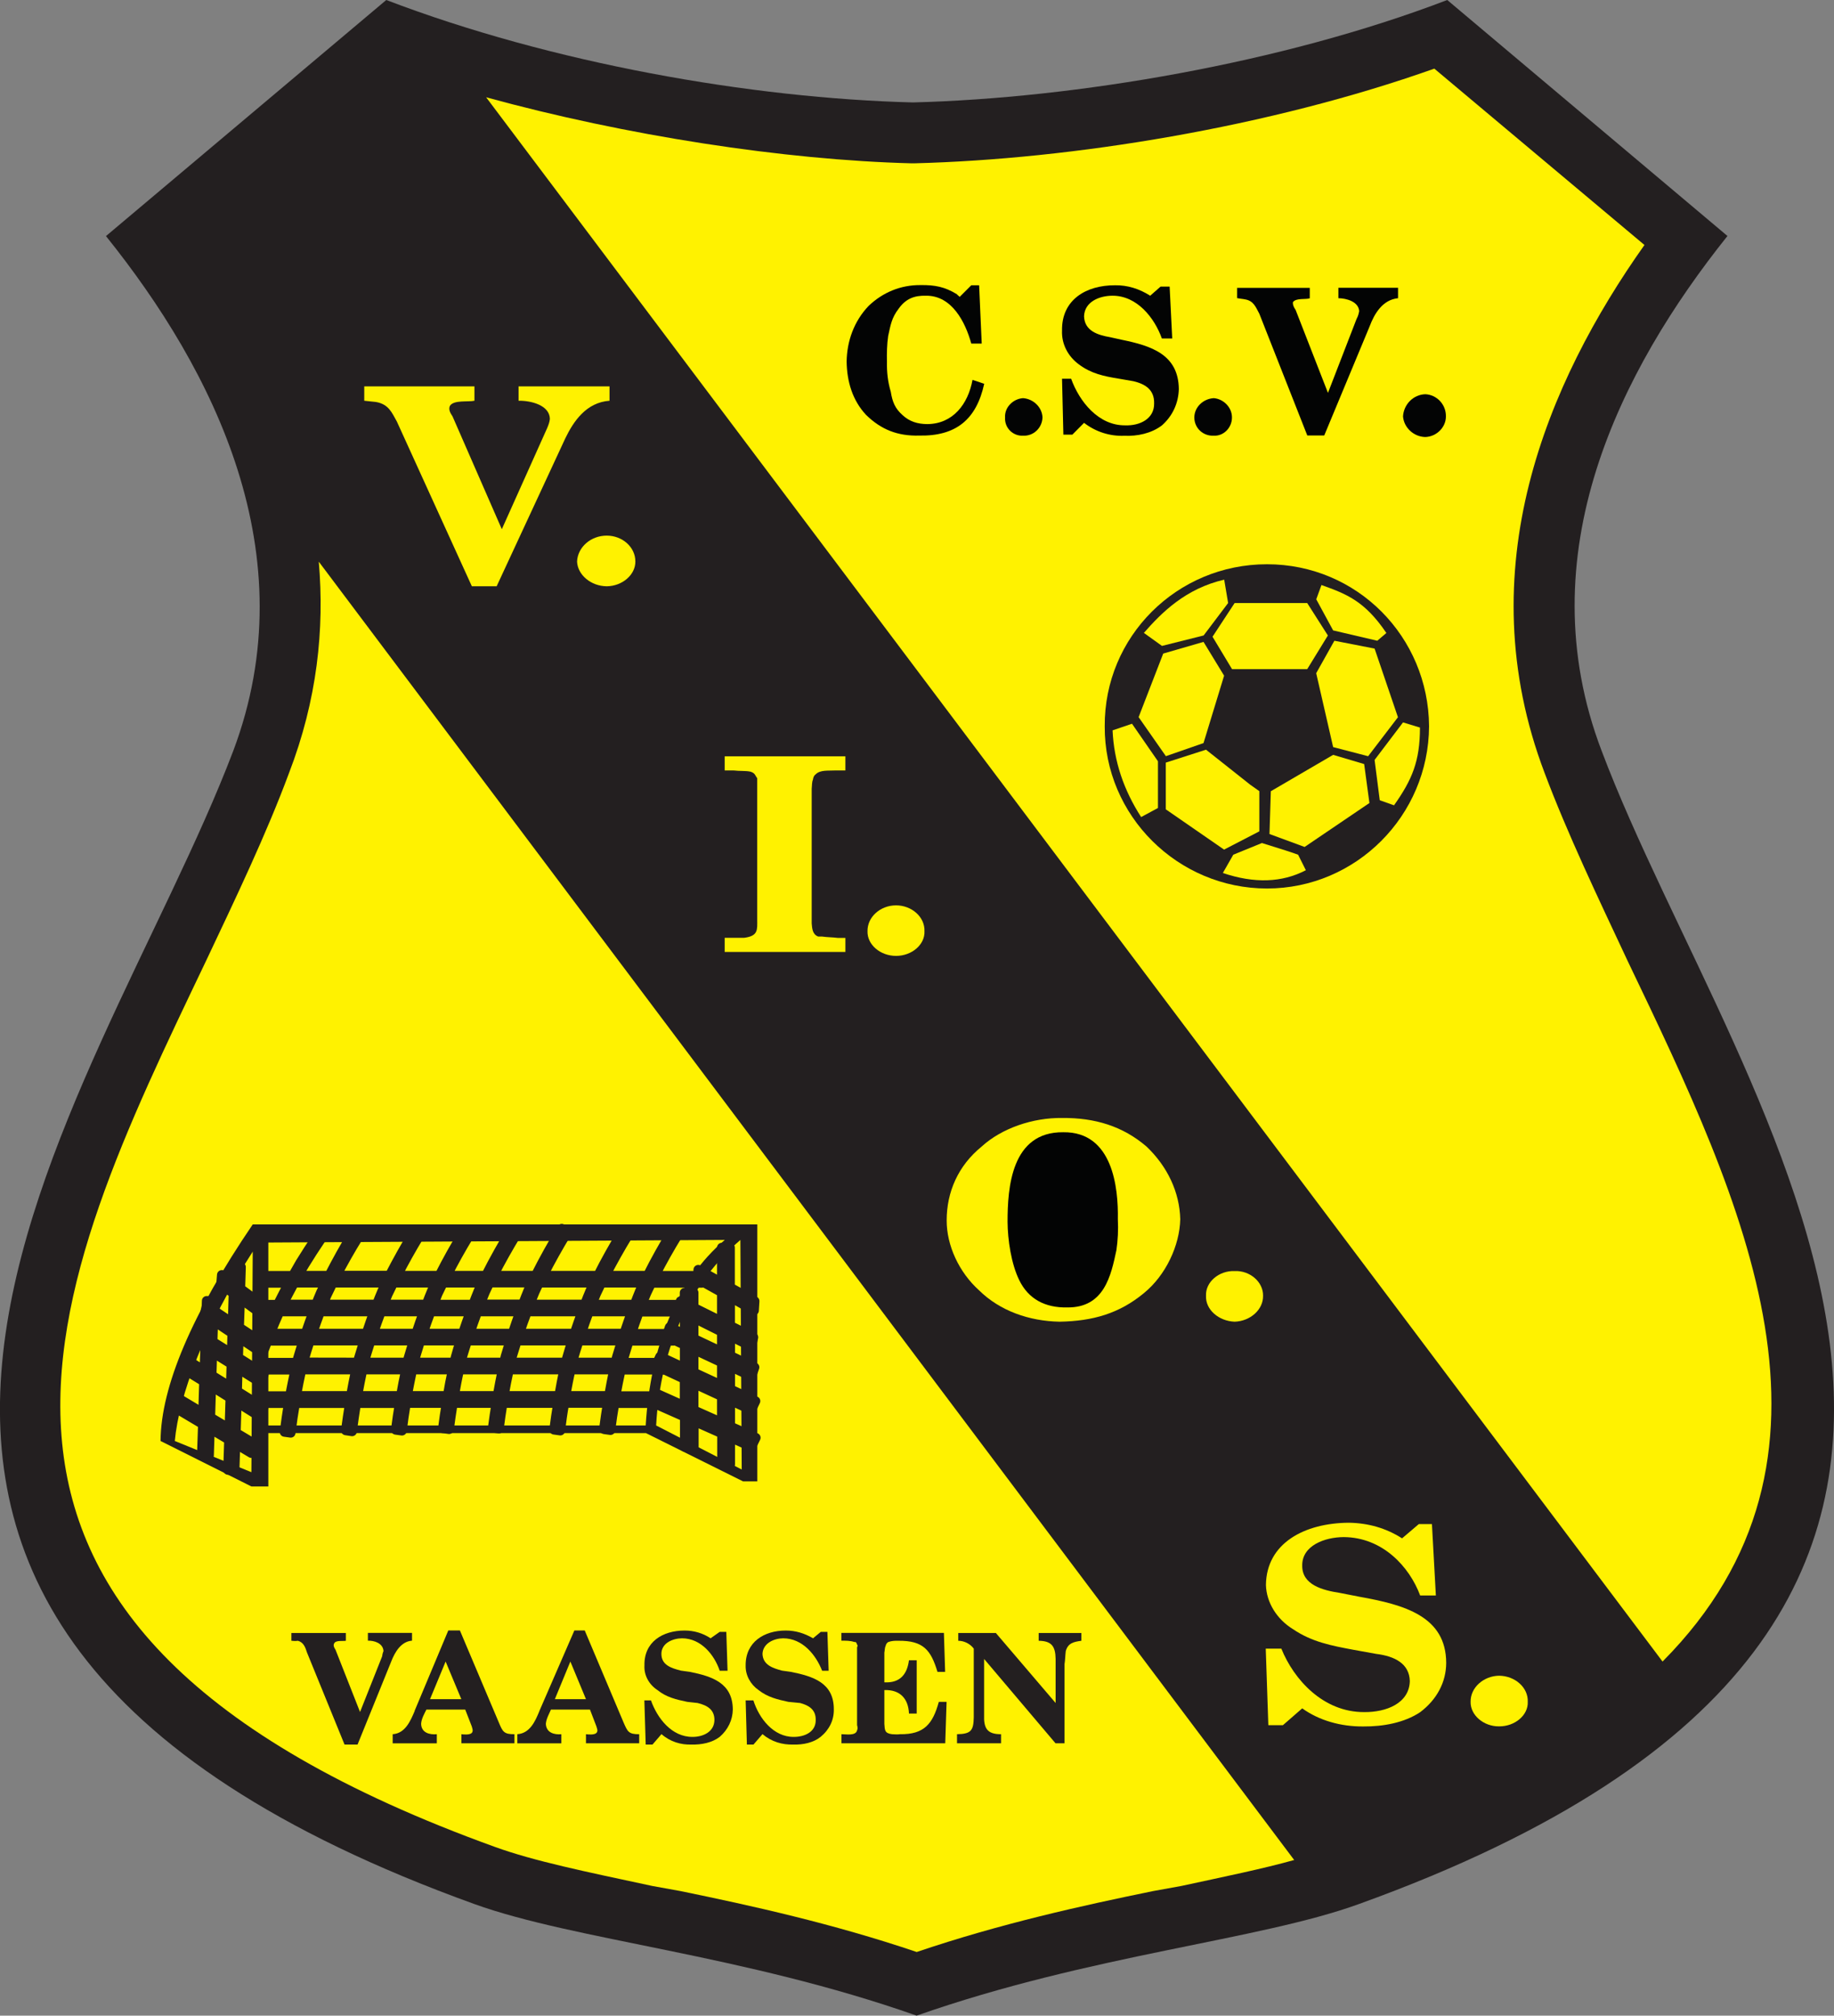
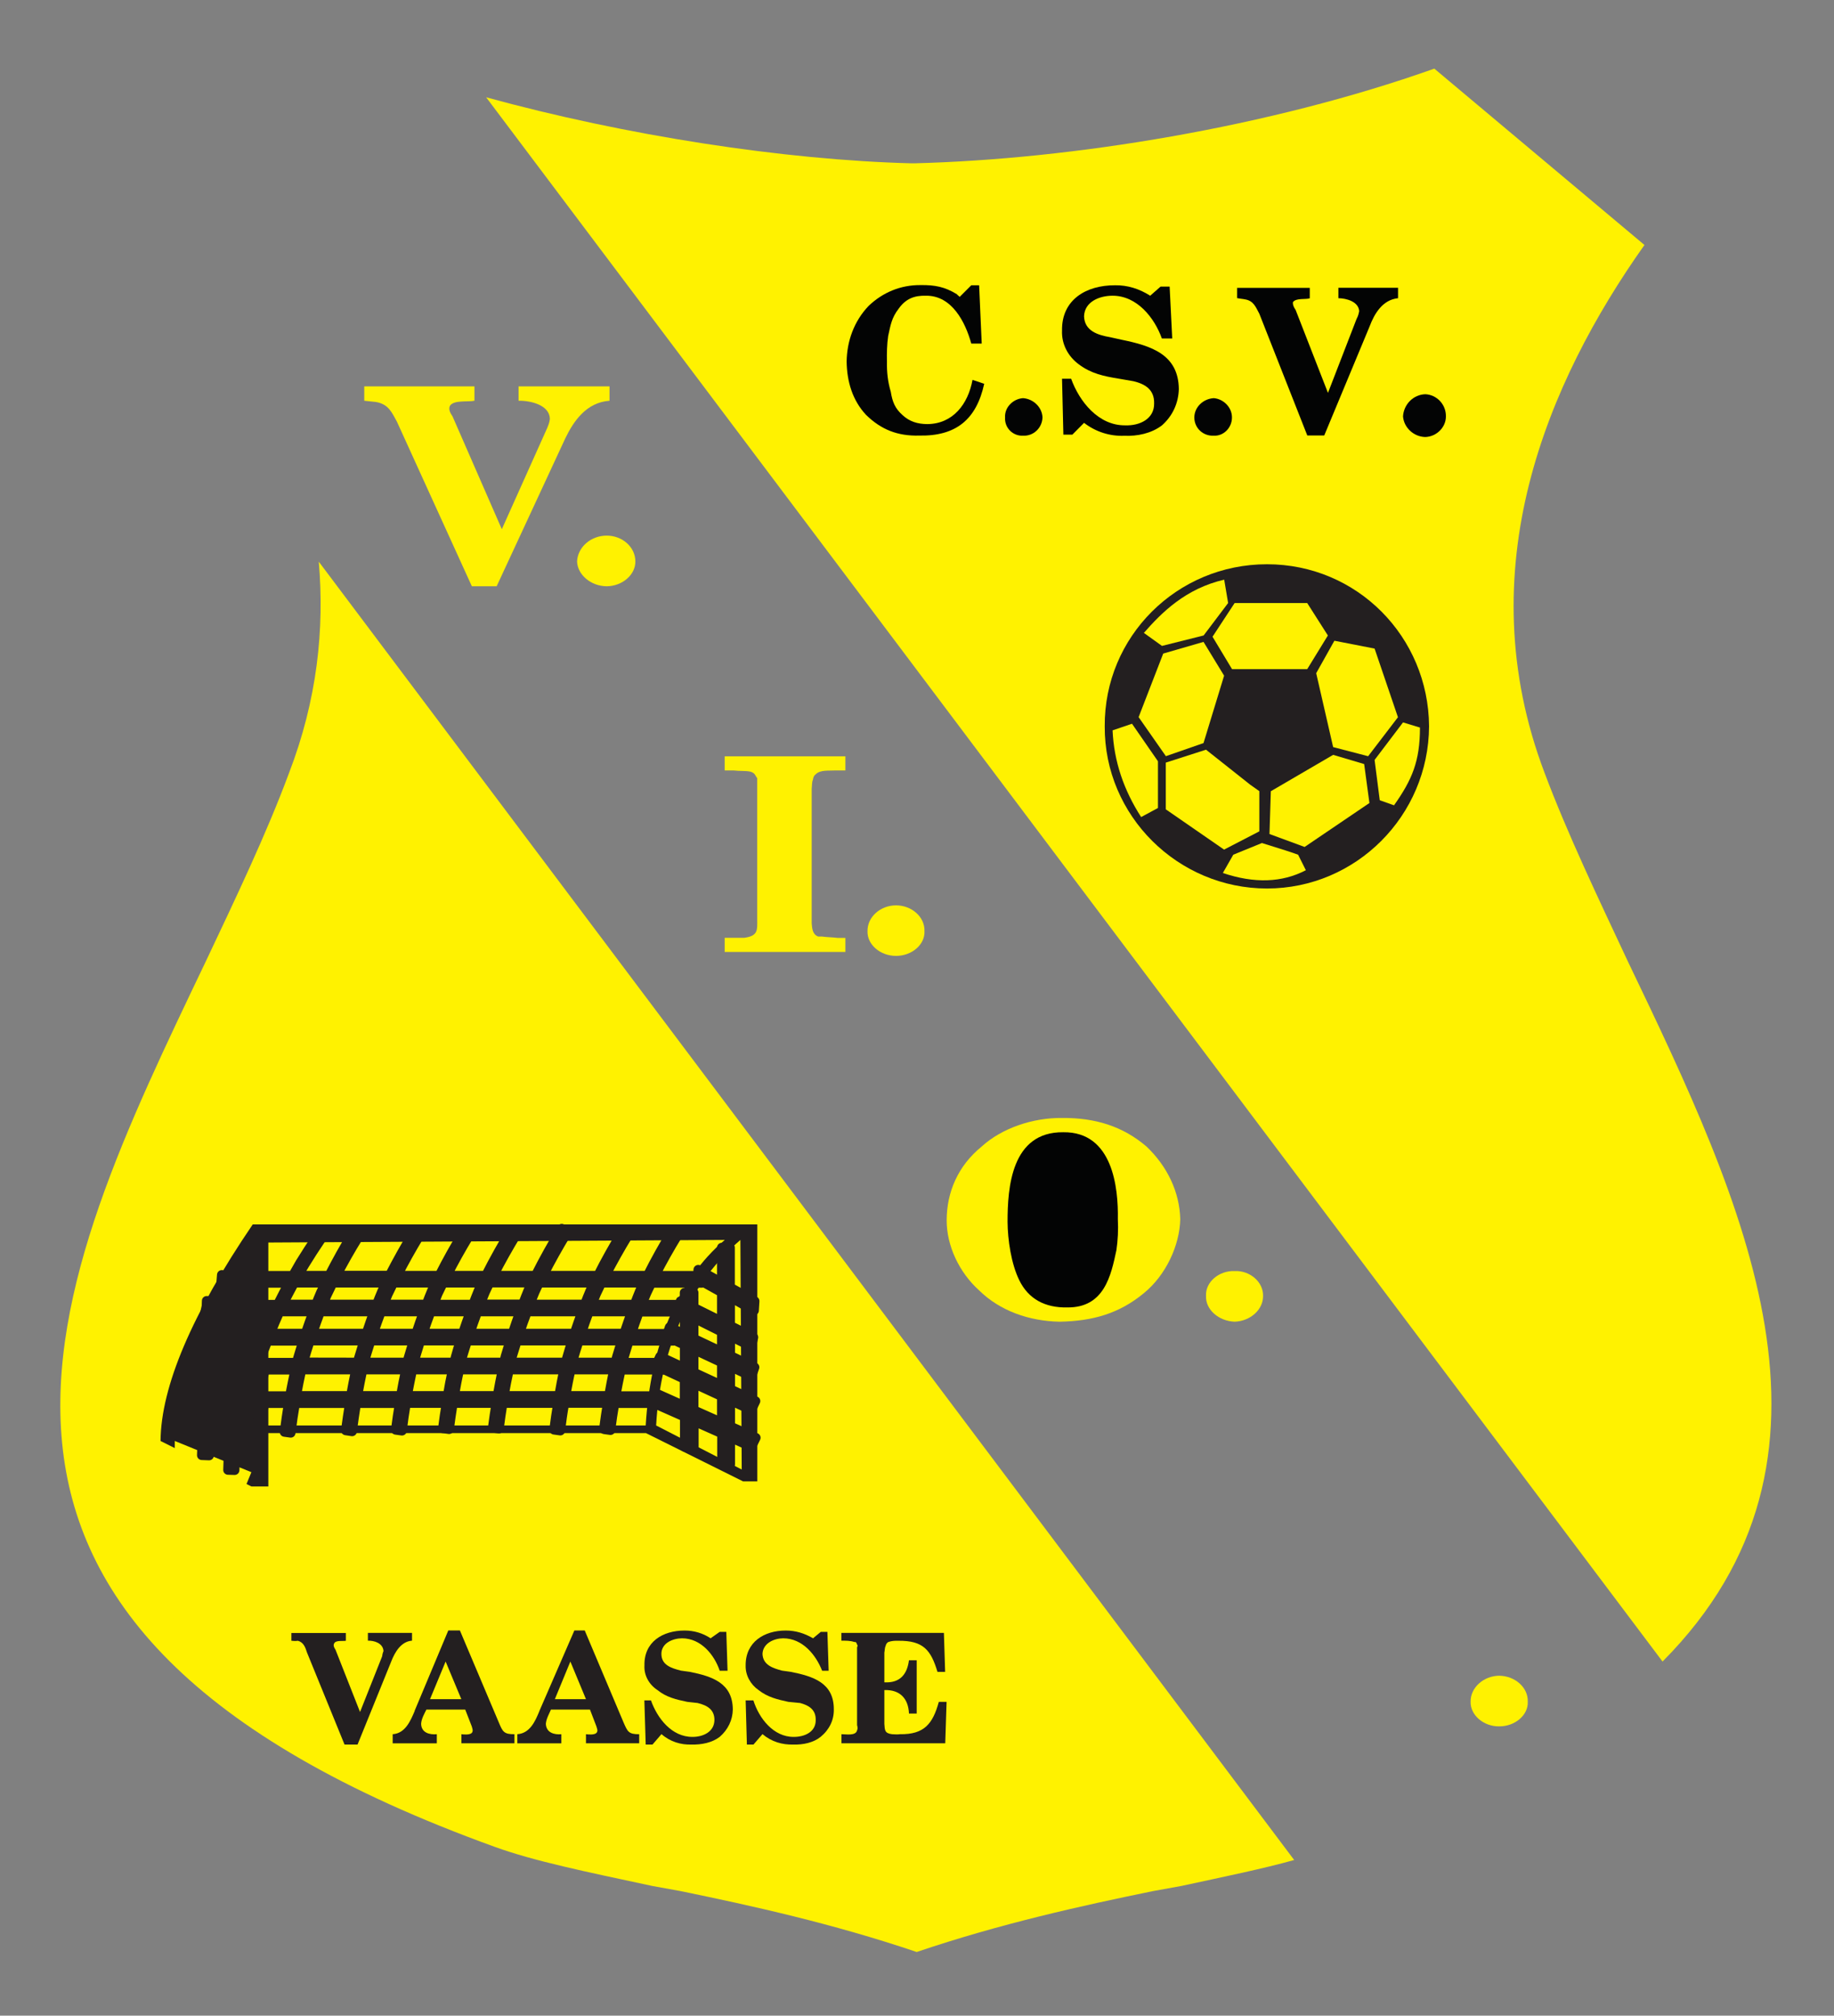
<svg xmlns="http://www.w3.org/2000/svg" id="Layer_2" data-name="Layer 2" viewBox="0 0 191.58 210.55">
  <rect x="0" y="0" width="191.58" height="210.55" fill="#808080" stroke="none" />
  <defs>
    <style>
      .cls-1 {
        fill: #030404;
      }

      .cls-1, .cls-2, .cls-3, .cls-4 {
        fill-rule: evenodd;
      }

      .cls-2 {
        stroke: #231f20;
        stroke-linecap: round;
        stroke-linejoin: round;
      }

      .cls-2, .cls-3 {
        fill: #231f20;
      }

      .cls-4 {
        fill: #fff200;
      }
    </style>
  </defs>
  <g id="Laag_1" data-name="Laag 1">
-     <path class="cls-3" d="M95.76,210.55c-18.17-6.4-35.67-7.86-46.21-11.66-83.52-30.15-39.35-83.16-25.19-120.44,7.74-20.55-2.07-39.81-13.29-53.79L40.35,0c17.28,6.6,38.06,10.26,55.01,10.7,16.99-.44,38.59-4.1,55.82-10.7l29.27,24.65c-11.17,13.98-20.98,33.24-13.14,53.79,14.06,37.28,58.24,90.29-25.33,120.44-10.48,3.81-28,5.27-46.21,11.66Z" />
    <path class="cls-4" d="M135.19,194.29c-3.28.92-7.16,1.71-11.78,2.71l-2.98.54c-7.36,1.51-15.88,3.38-24.67,6.36-8.8-2.98-17.31-4.85-24.65-6.36l-2.98-.54c-7.05-1.51-12.35-2.6-16.41-4.07C-12.35,169.79,5.25,134.44,21.51,100.4c3.12-6.6,6.33-13.31,8.68-19.65,2.94-7.63,3.72-15.04,3.11-22.08l101.89,135.62Z" />
    <path class="cls-4" d="M173.67,173.56L50.78,10.16c14.54,4,31.16,6.56,44.45,6.9h.26c16.5-.42,37.1-3.77,54.34-9.89l21.95,18.42c-10.15,14.33-18.5,33.9-10.43,55.15,2.38,6.34,5.59,13.05,8.68,19.65,12.2,25.45,24.78,51.86,3.65,73.16Z" />
    <path class="cls-4" d="M38.05,41.86v-1.5h11.51v1.5c-.64.15-2.15-.11-2.56.53-.18.38.04.76.27,1.1l5.15,11.79,4.74-10.57c.15-.36.25-.63.28-.96-.03-1.42-1.96-1.91-3.27-1.89v-1.5h9.5v1.5c-2.44.18-3.76,2.15-4.62,3.93l-7.17,15.45h-2.59l-7.84-17.22c-.51-.9-.84-1.8-2.18-2.03l-1.22-.13Z" />
    <path class="cls-4" d="M60.28,58.66c.06-1.51,1.45-2.72,3.11-2.71,1.62,0,2.99,1.2,2.98,2.71.01,1.38-1.36,2.56-2.98,2.58-1.66-.01-3.05-1.19-3.11-2.58Z" />
    <path class="cls-4" d="M88.31,99.44h-12.61v-1.48h2.04c1.49-.19,1.36-.86,1.36-1.9v-14.77c-.23-.29-.2-.52-.69-.68-.51-.12-1.13-.05-1.76-.13h-.95v-1.48h12.61v1.48h-1.09c-.69.04-1.55-.08-2.02.41-.21.15-.25.37-.28.55-.12.27-.09.61-.13.94v14.08c.05.48.05,1.13.68,1.37.13.01.3-.01.41,0,.55.08,1.09.07,1.62.14h.81v1.48Z" />
    <path class="cls-4" d="M90.62,97.28c-.03-1.5,1.35-2.71,2.98-2.71s3.03,1.21,2.97,2.71c.06,1.38-1.31,2.57-2.97,2.57s-3.02-1.19-2.98-2.57Z" />
    <path class="cls-4" d="M110.67,138.06c-3.16-.06-6.22-1.13-8.39-3.27-2.09-1.88-3.4-4.68-3.39-7.32,0-2.93,1.18-5.7,3.66-7.71,2.1-1.92,5.36-3.02,8.4-2.98,3.43-.03,6.34.86,8.81,2.98,2.2,2.09,3.46,4.78,3.53,7.59-.06,2.76-1.52,5.87-3.79,7.72-2.57,2.13-5.34,2.93-8.81,2.99Z" />
    <path class="cls-4" d="M125.98,135.35c-.07-1.41,1.33-2.64,2.99-2.58,1.63-.07,3,1.17,2.97,2.58.03,1.45-1.34,2.66-2.97,2.71-1.66-.06-3.06-1.26-2.99-2.71Z" />
-     <path class="cls-4" d="M132.49,180.2l-.27-7.99h1.63c1.29,3.21,4.36,6.65,8.66,6.63,2.28.02,4.7-.9,4.76-3.24-.05-1.83-1.58-2.6-3.52-2.84l-2.32-.42c-2.37-.44-4.4-.83-6.36-2.16-1.71-1.05-2.78-2.8-2.83-4.62.05-4.37,4.03-6.47,8.66-6.5,2,.03,3.87.55,5.56,1.63l1.75-1.49h1.37l.41,7.46h-1.64c-1.12-3.01-3.93-6.08-7.99-6.1-1.97.01-4.36.88-4.33,2.98-.02,2,2.1,2.57,3.93,2.85l2.04.4c4.69.84,9.06,2.03,9.07,6.92-.01,2-.97,3.82-2.72,5.14-1.65,1.1-3.86,1.51-5.95,1.49-2.31.02-4.59-.61-6.37-1.89l-2.02,1.76h-1.49Z" />
    <path class="cls-4" d="M153.62,177.77c-.03-1.49,1.36-2.71,2.98-2.73,1.66.02,3.05,1.23,2.99,2.73.06,1.38-1.33,2.57-2.99,2.56-1.62.02-3.01-1.17-2.98-2.56Z" />
    <path class="cls-3" d="M149.28,75.87c-.05,9.35-7.64,16.94-16.93,16.94s-17-7.58-16.95-16.94c-.06-9.36,7.53-16.93,16.95-16.93s16.87,7.58,16.93,16.93Z" />
    <path class="cls-3" d="M26.26,155.27l-9.49-4.75c.05-5.68,3.26-13.26,9.63-22.62h52.71v26.84h-1.49l-10.14-5.04H28.03v5.57h-1.77Z" />
    <path class="cls-4" d="M68.54,148.9c.46-8.47,3.75-15.01,8.8-19.38l.14,23.98-8.94-4.6Z" />
-     <path class="cls-4" d="M26.26,153.78l-8-3.26c.43-4.68,3.06-11.9,8.14-19.78l-.14,23.04Z" />
+     <path class="cls-4" d="M26.26,153.78l-8-3.26l-.14,23.04Z" />
    <path class="cls-4" d="M67.45,148.9H28.03v3.79-22.9l47.68-.27c-5.02,4.26-7.76,11.13-8.26,19.38Z" />
    <path class="cls-1" d="M111.08,118.27c5.17-.06,5.75,5.82,5.69,9.08.06,1.09,0,2.23-.15,3.24-.56,2.62-1.25,6.02-5.13,5.98-2.33.05-4.07-.89-5.02-2.85-.84-1.71-1.21-4.23-1.22-6.1,0-3.53.38-9.41,5.82-9.35Z" />
    <path class="cls-3" d="M30.44,171.39v-.81h5.69v.81c-.31.06-1.05-.08-1.22.27-.12.21-.02.43.14.67l2.56,6.5,2.31-5.82c.03-.25.08-.4.14-.55-.06-.85-1.02-1.1-1.63-1.08v-.81h4.61v.81c-1.14.08-1.79,1.19-2.17,2.17l-3.52,8.68h-1.36l-3.92-9.61c-.18-.55-.35-1.06-.95-1.23-.25.04-.48.02-.67,0Z" />
    <path class="cls-3" d="M43.31,178.71l3.52-8.4h1.21l4.07,9.62c.4.96.53,1.23,1.63,1.22v.95h-5.54v-.95c.23.03.86.09,1.08-.13.18-.22.06-.45,0-.69l-.68-1.75h-4.06c-.21.43-.52.95-.55,1.49.03.93.88,1.15,1.64,1.08v.95h-4.61v-.95c1.31-.09,1.85-1.37,2.3-2.43ZM44.93,177.49h3.26l-1.64-3.93-1.63,3.93Z" />
    <path class="cls-3" d="M56.35,178.71l3.65-8.4h1.08l4.06,9.62c.42.96.53,1.23,1.63,1.22v.95h-5.56v-.95c.25.03.87.09,1.09-.13.2-.22.06-.45,0-.69l-.67-1.75h-4.08c-.18.43-.49.95-.53,1.49.04.93.89,1.15,1.62,1.08v.95h-4.6v-.95c1.32-.09,1.88-1.37,2.31-2.43ZM57.97,177.49h3.24l-1.63-3.93-1.62,3.93Z" />
    <path class="cls-3" d="M67.45,182.23l-.14-4.61h.69c.67,1.88,2.18,3.82,4.33,3.81,1.09.01,2.29-.51,2.3-1.77,0-1.09-.76-1.53-1.76-1.77l-1.08-.12c-1.18-.25-2.18-.48-3.11-1.23-.9-.59-1.42-1.56-1.36-2.57-.06-2.46,1.9-3.65,4.2-3.65.98,0,1.91.28,2.71.81l.95-.67h.69l.13,4.06h-.82c-.55-1.65-1.94-3.38-3.93-3.39-.98.01-2.16.5-2.16,1.63,0,1.18,1.05,1.49,2.04,1.75l.95.13c2.29.47,4.45,1.14,4.47,3.93-.02,1.09-.5,2.1-1.36,2.85-.8.62-1.91.84-2.97.81-1.09.04-2.23-.3-3.12-1.09l-.94,1.09h-.69Z" />
    <path class="cls-3" d="M78.02,182.23l-.13-4.61h.81c.59,1.88,2.1,3.82,4.2,3.81,1.14.01,2.33-.51,2.31-1.77.02-1.09-.73-1.53-1.63-1.77l-1.23-.12c-1.14-.25-2.15-.48-3.11-1.23-.85-.59-1.38-1.56-1.35-2.57-.02-2.46,1.94-3.65,4.19-3.65,1.02,0,1.94.28,2.85.81l.81-.67h.69l.13,4.06h-.68c-.65-1.65-2.03-3.38-4.07-3.39-.94.01-2.11.5-2.16,1.63.05,1.18,1.1,1.49,2.04,1.75l.94.13c2.32.47,4.49,1.14,4.47,3.93.02,1.09-.46,2.1-1.37,2.85-.76.62-1.85.84-2.83.81-1.19.04-2.32-.3-3.25-1.09l-.94,1.09h-.69Z" />
    <path class="cls-3" d="M98.74,182.1h-10.84v-.95c.44-.01,1.5.21,1.63-.41.08-.15.06-.33,0-.54v-8.13c.06-.09.08-.24,0-.28-.06-.21-.12-.3-.28-.27-.45-.15-.9-.14-1.36-.14v-.81h10.71l.13,4.07h-.8c-.69-2.29-1.48-3.27-4.07-3.25-.34-.01-.73,0-1.09.14-.12.09-.22.2-.26.41-.1.19-.08.47-.13.68v3.11c1.63.09,2.38-.83,2.57-2.3h.81v5.56h-.81c-.06-1.55-.93-2.51-2.57-2.45v3.53c.05.65.02.98.8,1.08.28.01.57.04.83,0,2.54.04,3.43-1.09,4.06-3.38h.81l-.14,4.33Z" />
-     <path class="cls-3" d="M104.58,182.1h-4.61v-.95c1.49-.02,1.72-.41,1.75-1.76v-7.18c-.38-.51-1.01-.82-1.62-.82v-.81h3.93l6.24,7.31v-4.6c-.02-1.35-.44-1.88-1.77-1.9v-.81h4.46v.81c-.78.11-1.4.23-1.63,1.08-.06.5-.06.96-.13,1.36v8.27h-.94l-7.46-8.81v5.82c-.05,1.38.28,2.05,1.77,2.04v.95Z" />
    <path class="cls-1" d="M100.25,31.01l1.21-1.21h.82l.27,6.09h-1.09c-.61-2.22-2.02-5.04-4.74-5-1.23-.03-2.11.32-2.85,1.36-.73.95-.84,1.7-1.09,2.84-.13.86-.15,1.85-.13,2.71-.02,1.05.09,2.09.4,3.12.17,1.05.44,1.74,1.23,2.44.74.69,1.59.93,2.57.94,2.7-.01,4.28-2.1,4.74-4.62l1.22.41c-.81,3.72-2.94,5.48-6.78,5.41-2.25.06-3.97-.61-5.56-2.16-1.42-1.52-2-3.48-2.03-5.57.03-2.12.76-4.21,2.3-5.82,1.48-1.41,3.35-2.19,5.42-2.17,1.5-.02,2.53.18,3.79.95.07.1.19.16.27.26Z" />
    <path class="cls-1" d="M104.99,43.61c-.07-1.06.84-1.95,1.88-2.02,1.09.08,1.99.96,2.03,2.02-.04,1.09-.94,1.96-2.03,1.9-1.05.06-1.95-.81-1.88-1.9Z" />
    <path class="cls-1" d="M111.08,45.39l-.14-5.83h.95c.85,2.36,2.85,4.92,5.68,4.87,1.45.05,3.02-.65,2.99-2.3.03-1.44-.95-2.02-2.16-2.31l-1.5-.26c-1.62-.26-2.94-.55-4.19-1.49-1.14-.83-1.83-2.13-1.77-3.53-.06-3.22,2.51-4.76,5.55-4.74,1.29-.02,2.51.36,3.66,1.09l1.08-.95h.95l.27,5.42h-1.08c-.78-2.18-2.6-4.47-5.15-4.47-1.38,0-2.93.63-2.98,2.15.05,1.53,1.44,1.96,2.71,2.18l1.22.27c3.07.63,5.93,1.52,5.97,5.15-.04,1.5-.67,2.83-1.77,3.8-1.11.84-2.57,1.14-3.93,1.08-1.49.06-2.97-.4-4.2-1.35l-1.22,1.23h-.95Z" />
    <path class="cls-1" d="M124.76,43.61c0-1.06.9-1.95,2.03-2.02,1.01.08,1.91.96,1.9,2.02,0,1.09-.89,1.96-1.9,1.9-1.13.06-2.03-.81-2.03-1.9Z" />
    <path class="cls-1" d="M129.23,31.16v-1.09h7.59v1.09c-.44.15-1.42-.06-1.76.4-.03.3.11.57.28.81l3.38,8.67,2.99-7.73c.15-.28.21-.49.27-.81-.06-.99-1.32-1.34-2.17-1.35v-1.09h6.23v1.09c-1.62.16-2.48,1.63-2.98,2.97l-4.73,11.37h-1.77l-5.01-12.72c-.37-.67-.58-1.35-1.5-1.5-.22-.05-.5-.06-.81-.13Z" />
    <path class="cls-1" d="M146.56,43.49c.08-1.27,1.09-2.27,2.32-2.31,1.17.04,2.18,1.04,2.16,2.31.01,1.15-.99,2.13-2.16,2.16-1.23-.03-2.24-1.01-2.32-2.16Z" />
    <path class="cls-2" d="M63.08,149.28c.12-.91.25-1.82.4-2.73h-4.52c-.18.95-.31,1.92-.43,2.89l-.65-.09c.12-.93.25-1.87.41-2.79h-5.78c-.14.88-.28,1.77-.39,2.67l-.65-.09c.11-.86.24-1.73.38-2.58h-4.54c-.15.91-.28,1.82-.4,2.73l-.65-.09c.11-.88.24-1.77.39-2.64h-4.24c-.16.95-.3,1.92-.42,2.89l-.65-.09c.12-.93.25-1.87.41-2.79h-4.54c-.16.98-.3,1.96-.43,2.95l-.66-.1c.12-.95.27-1.9.42-2.85h-5.71c-.18,1.03-.33,2.06-.46,3.1l-.65-.09c.13-1.01.27-2.01.45-3.01h-2.44v-.74h2.55c.18-.92.36-1.84.56-2.75h-3.95v-.74h4.1c.02-.08.04-.15.06-.23.2-.68.41-1.36.63-2.05h-3.74c-.15.38-.3.77-.44,1.15l-.47-.14c.12-.34.26-.66.39-1.01h-.45v-.74h.74c.31-.77.62-1.53.96-2.3h-.91v-.74h1.25c.38-.75.77-1.52,1.17-2.27h-2.34v-.75h2.75c.25-.44.51-.9.77-1.35.56-.91,1.15-1.83,1.77-2.72l.41.22c-.61.9-1.19,1.8-1.74,2.7-.23.38-.45.76-.66,1.14h3.25c.78-1.52,1.6-3.01,2.51-4.49l.52.47c-.81,1.3-1.56,2.64-2.28,4.01h5.56c.81-1.57,1.67-3.11,2.59-4.63l.52.47c-.83,1.36-1.6,2.74-2.33,4.17h4.42c.81-1.6,1.67-3.15,2.63-4.7l.5.47c-.84,1.37-1.63,2.79-2.36,4.23h4.09c.83-1.65,1.74-3.26,2.7-4.85l.52.47c-.86,1.42-1.69,2.88-2.45,4.38h4.42c.84-1.67,1.75-3.31,2.73-4.91l.52.46c-.88,1.45-1.71,2.93-2.48,4.45h5.75c.8-1.6,1.68-3.15,2.62-4.7l.52.47c-.84,1.37-1.63,2.79-2.38,4.23h4.42c.81-1.62,1.7-3.2,2.65-4.76l.52.47c-.86,1.39-1.66,2.82-2.42,4.3h4.92v.75h-5.28c-.18.35-.35.72-.52,1.08-.17.39-.33.8-.48,1.19h4.62v.74h-4.91c-.28.76-.55,1.52-.81,2.3h4.42v.74h-4.67c-.21.66-.41,1.32-.61,1.99-.02.1-.05.19-.06.29h4.35v.74h-4.52c-.2.91-.38,1.83-.55,2.75h4.35v.74h-4.46c-.16.93-.3,1.87-.42,2.82l-.65-.09ZM63.61,145.81c.16-.92.34-1.84.53-2.75h-4.52c-.21.91-.39,1.83-.54,2.75h4.53ZM64.31,142.32c.03-.17.08-.34.11-.52.18-.59.35-1.17.54-1.76h-4.49c-.23.69-.44,1.36-.64,2.05-.01.08-.03.16-.05.23h4.53ZM65.2,139.3c.26-.77.52-1.53.8-2.3h-4.47c-.3.76-.56,1.52-.82,2.3h4.49ZM66.29,136.26c.19-.51.4-1.02.61-1.54.12-.25.24-.49.35-.73h-4.43c-.19.38-.37.76-.55,1.15-.15.38-.31.75-.45,1.13h4.47ZM62.07,133.99h-5.75c-.16.31-.31.62-.45.93-.18.45-.37.89-.54,1.34h5.76c.19-.49.38-.99.59-1.47.13-.27.26-.53.39-.8ZM60.82,137h-5.76c-.29.76-.56,1.52-.82,2.3h5.77c.26-.77.52-1.53.81-2.3ZM59.76,140.04h-5.76c-.19.62-.38,1.23-.57,1.84-.03.15-.06.3-.09.44h5.77c.04-.15.07-.3.11-.45.17-.61.36-1.21.55-1.83ZM58.95,143.06h-5.78c-.2.91-.38,1.83-.54,2.75h5.77c.16-.92.33-1.84.54-2.75ZM52.66,142.32c.04-.23.1-.44.15-.66.16-.54.32-1.08.49-1.62h-4.49c-.2.64-.4,1.26-.59,1.9-.03.13-.06.26-.08.38h4.52ZM52.5,143.06h-4.52c-.21.91-.38,1.83-.54,2.75h4.53c.16-.92.34-1.84.53-2.75ZM53.54,139.3c.25-.77.52-1.53.8-2.3h-4.47c-.28.76-.55,1.52-.81,2.3h4.49ZM54.61,136.26c.21-.56.44-1.13.67-1.69.09-.2.19-.39.28-.59h-4.42c-.16.33-.33.66-.48,1-.18.42-.34.85-.5,1.27h4.46ZM50.38,133.99h-4.1c-.18.38-.37.76-.56,1.15-.15.38-.3.75-.44,1.13h4.14c.2-.54.42-1.08.64-1.62.11-.23.2-.44.31-.66ZM49.15,137h-4.16c-.28.76-.56,1.52-.82,2.3h4.17c.26-.77.52-1.53.81-2.3ZM48.1,140.04h-4.19c-.22.69-.42,1.36-.63,2.05-.02.08-.03.16-.04.23h4.22c.04-.2.09-.39.14-.59.15-.57.33-1.12.51-1.69ZM47.3,143.06h-4.23c-.2.91-.37,1.83-.55,2.75h4.24c.15-.92.33-1.84.53-2.75ZM42.56,142.32c.03-.15.06-.3.1-.45.18-.61.37-1.21.55-1.83h-4.49c-.23.71-.44,1.41-.66,2.12,0,.06-.02.11-.03.16h4.52ZM42.4,143.06h-4.53c-.2.91-.37,1.83-.54,2.75h4.54c.16-.92.34-1.84.54-2.75ZM43.47,139.3c.25-.77.52-1.53.8-2.3h-4.47c-.28.76-.56,1.52-.82,2.3h4.49ZM44.55,136.26c.18-.49.38-.99.58-1.47.13-.27.25-.53.39-.8h-4.43c-.19.4-.4.81-.59,1.21-.14.35-.28.71-.43,1.06h4.47ZM40.34,133.99h-5.58c-.22.45-.44.9-.66,1.36-.12.31-.24.61-.36.91h5.62c.18-.47.37-.94.57-1.41.13-.28.27-.58.42-.87ZM39.08,137h-5.63c-.28.76-.56,1.52-.82,2.3h5.65c.25-.77.52-1.53.8-2.3ZM38.02,140.04h-5.65c-.24.75-.48,1.51-.7,2.27h0s5.7.01,5.7.01c.03-.13.06-.25.09-.38.19-.63.38-1.26.58-1.89ZM37.19,143.06h-5.7c-.2.91-.38,1.83-.55,2.75h5.71c.17-.92.34-1.84.54-2.75ZM31.92,139.3c.26-.77.53-1.53.82-2.3h-3.54c-.34.76-.66,1.52-.97,2.3h3.69ZM33.01,136.26c.16-.42.33-.83.51-1.25.16-.34.32-.68.49-1.02h-3.28c-.41.75-.8,1.51-1.19,2.27h3.48Z" />
    <path class="cls-2" d="M68.54,145.55l2.97,1.33v-2.83l-3-1.4.44-.94,2.57,1.2v-2.42l-1.9-.9.33-.95,1.57.75v-2.21l-.64-.31.21-.96.42.21v-1.09h.95v1.56l2.94,1.46v-3.05l-2.51-1.4.05-.97,2.46,1.37v-3.68h.86v4.16l2.57,1.43-.06.98-2.5-1.41v3l2.43,1.21-.21.96-2.21-1.1v2.07l2.54,1.2-.32.95-2.22-1.05v2.39l2.64,1.24-.44.93-2.2-1.02v2.74l2.67,1.18-.46.94-2.21-.99v2.83h-.86v-3.22l-2.94-1.31v2.71h-.95v-3.14l-3.43-1.52.46-.94ZM72.46,144.49v2.81l2.94,1.31v-2.76l-2.94-1.36ZM72.46,143.36l2.94,1.36v-2.4l-2.94-1.38v2.42ZM72.46,139.83l2.94,1.39v-2.1l-2.94-1.47v2.17Z" />
    <path class="cls-2" d="M18.42,145.94l2.79,1.67.1-3.29-2.04-1.26.38-.93,1.7,1.06.08-2.42-1.16-.73.29-.95.91.58.06-2.22-.16-.1.2-.91.02-.56.77.03-.04.97,1.98,1.32.09-3.09-1.3-.97.08-.97,1.26.93.06-1.75h.69s-.07,2.26-.07,2.26l2.71,1.99-.08.97-2.65-1.95-.11,3.03,2.6,1.71-.2.97-2.43-1.62-.07,2.1,2.7,1.7-.31.94-2.43-1.53-.07,2.4,2.76,1.72-.38.93-2.41-1.51-.1,3.2,2.01,1.2-.39.93-1.66-.99-.09,2.77-.69-.02.1-3.15-1.99-1.19-.09,2.83-.76-.03.11-3.24-3.16-1.88.39-.93ZM22.07,144.78l-.1,3.27,1.99,1.19.1-3.21-1.99-1.25ZM22.11,143.66l1.99,1.23.07-2.41-1.99-1.24-.07,2.42ZM24.2,141.39l.06-2.12-1.98-1.32-.07,2.2,1.99,1.24Z" />
    <path class="cls-4" d="M121.38,67.47l-1.89-1.36c1.86-2.13,4.36-4.63,8.39-5.56l.41,2.44-2.56,3.39-4.35,1.09Z" />
    <path class="cls-4" d="M119.21,85.36c-1.82-2.82-2.85-5.84-2.99-9.07l2.03-.69,2.71,3.92v4.88l-1.76.95Z" />
    <path class="cls-4" d="M127.74,91.19l1.09-1.91,2.99-1.22c2.65.83,2.71.84,3.78,1.22l.81,1.62c-2.49,1.3-5.38,1.4-8.67.29Z" />
    <path class="cls-4" d="M136.56,69.9h-7.86l-2.04-3.39,2.31-3.52h7.58l2.16,3.39-2.16,3.52Z" />
    <path class="cls-4" d="M142.91,78.99l-3.65-.95-1.77-7.72,1.9-3.39,4.2.82,2.44,7.17-3.12,4.08Z" />
    <path class="cls-4" d="M121.79,78.99l-2.85-4.08,2.57-6.64,4.21-1.22,2.15,3.53-2.15,7.04-3.94,1.37Z" />
    <path class="cls-4" d="M145.62,84.12l-1.49-.53-.54-4.21,2.97-3.92,1.77.54c0,3.51-.82,5.45-2.71,8.12Z" />
    <path class="cls-4" d="M127.87,88.75l-6.09-4.21v-4.88l4.2-1.35,4.62,3.66.95.67v4.2l-3.67,1.9Z" />
    <path class="cls-4" d="M136.28,88.47l-3.67-1.35.14-4.47,6.51-3.8,3.24.96.55,4.07-6.77,4.59Z" />
-     <path class="cls-4" d="M137.5,62.59l.54-1.48c2.6.93,4.52,1.66,6.78,5.01l-.95.81-4.61-1.08-1.77-3.26Z" />
  </g>
</svg>